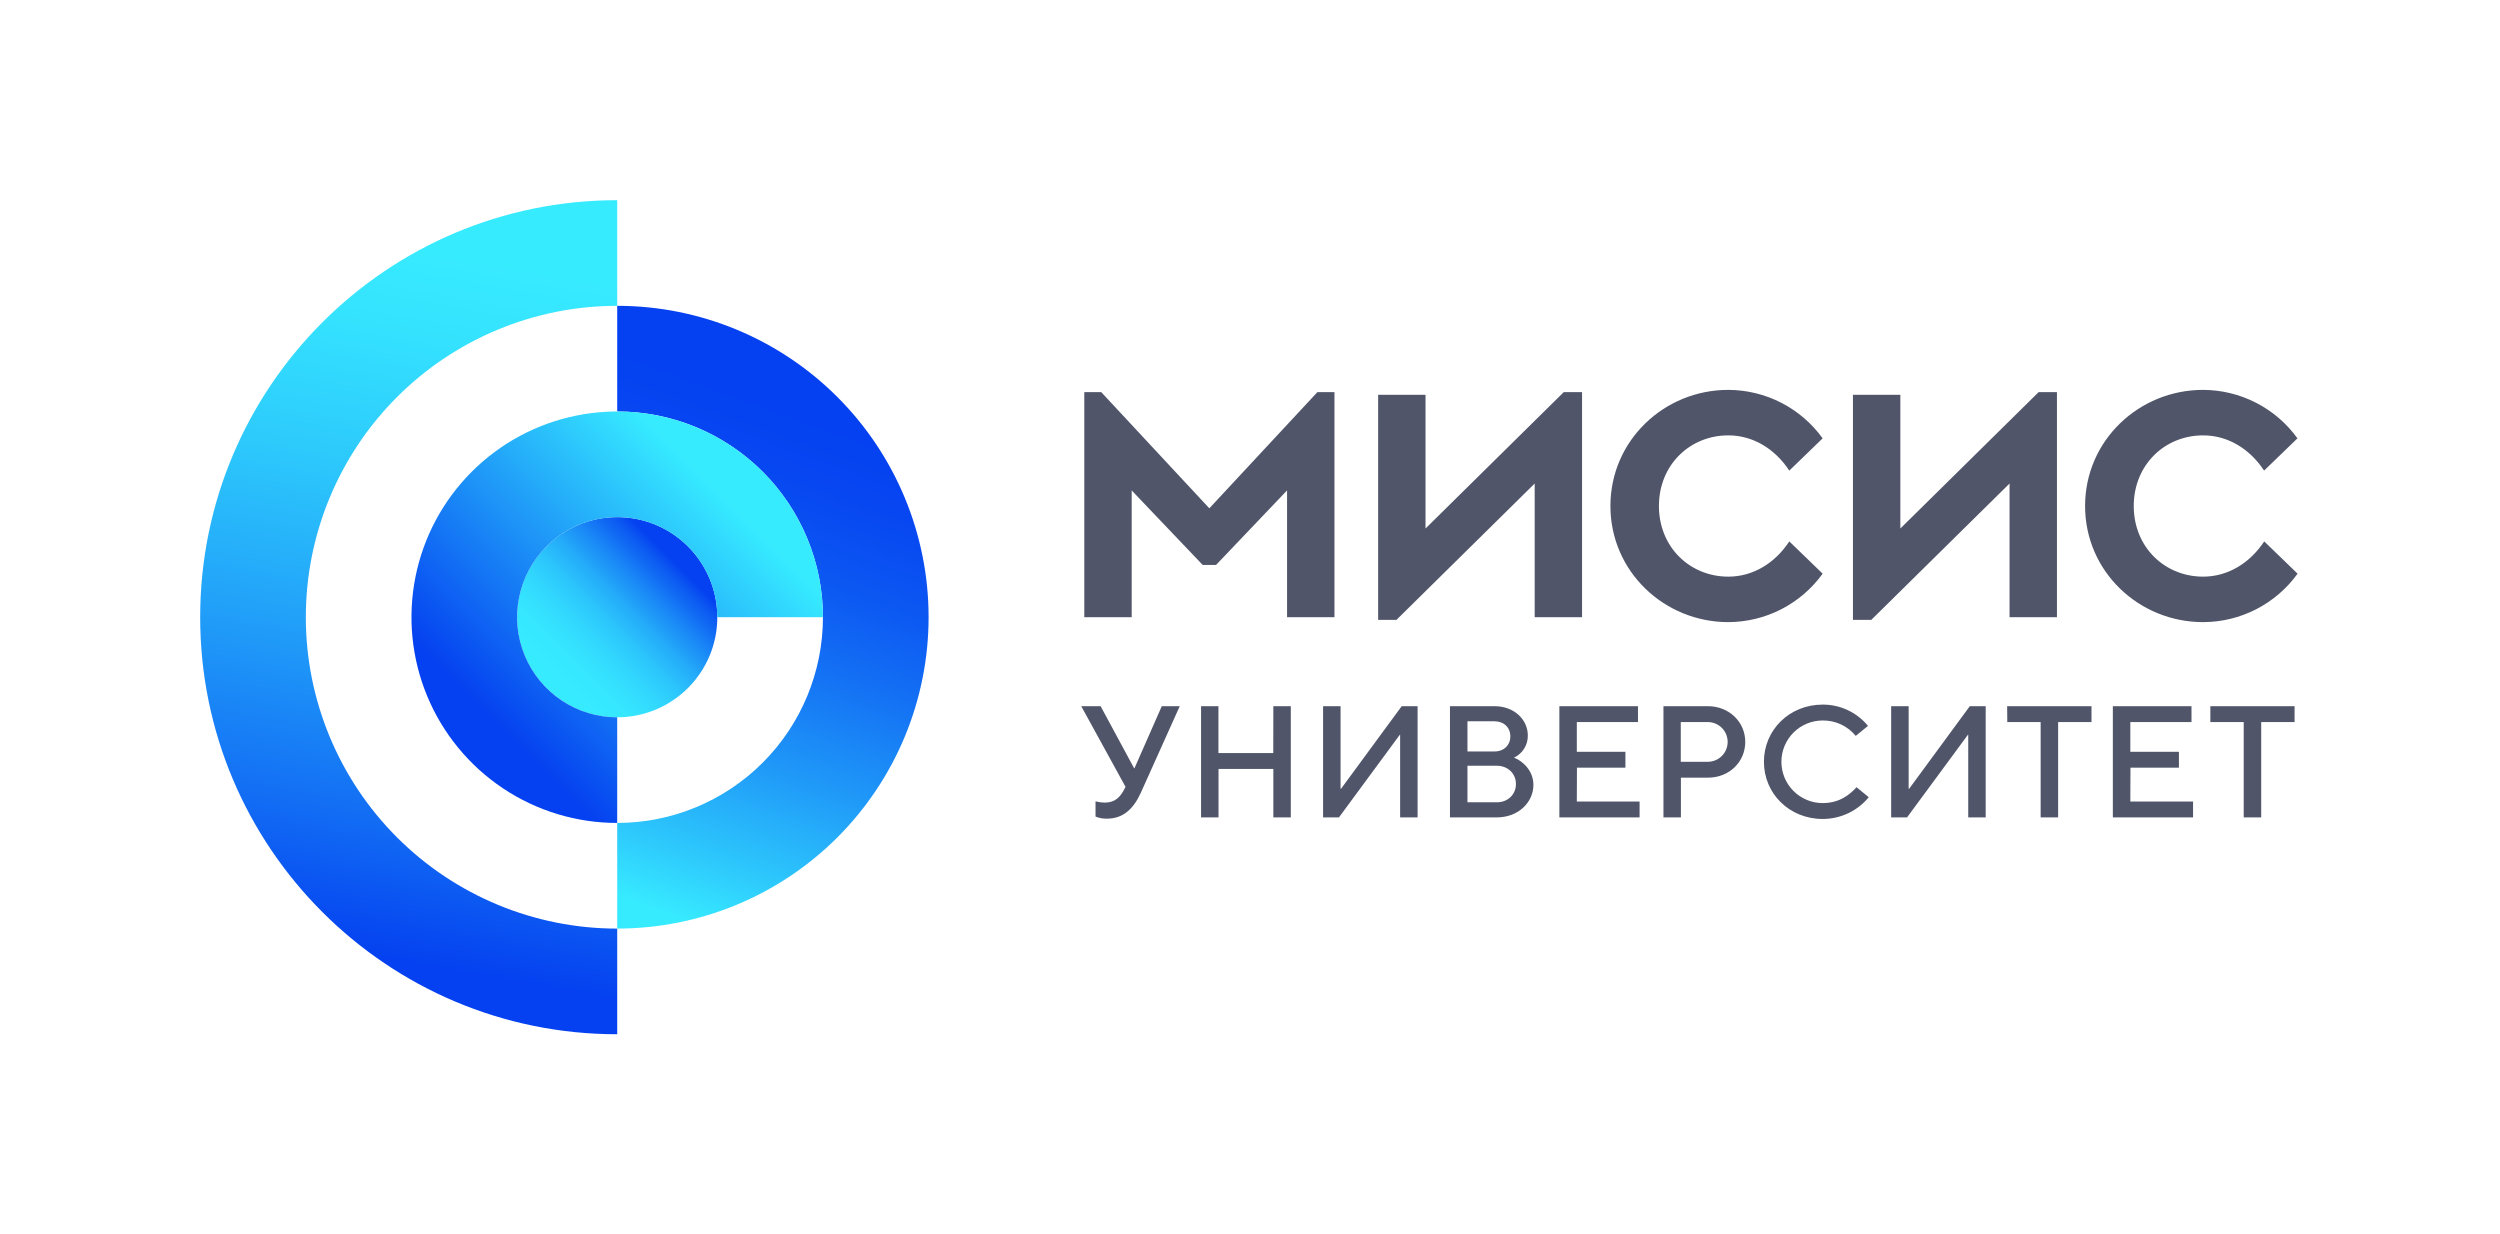
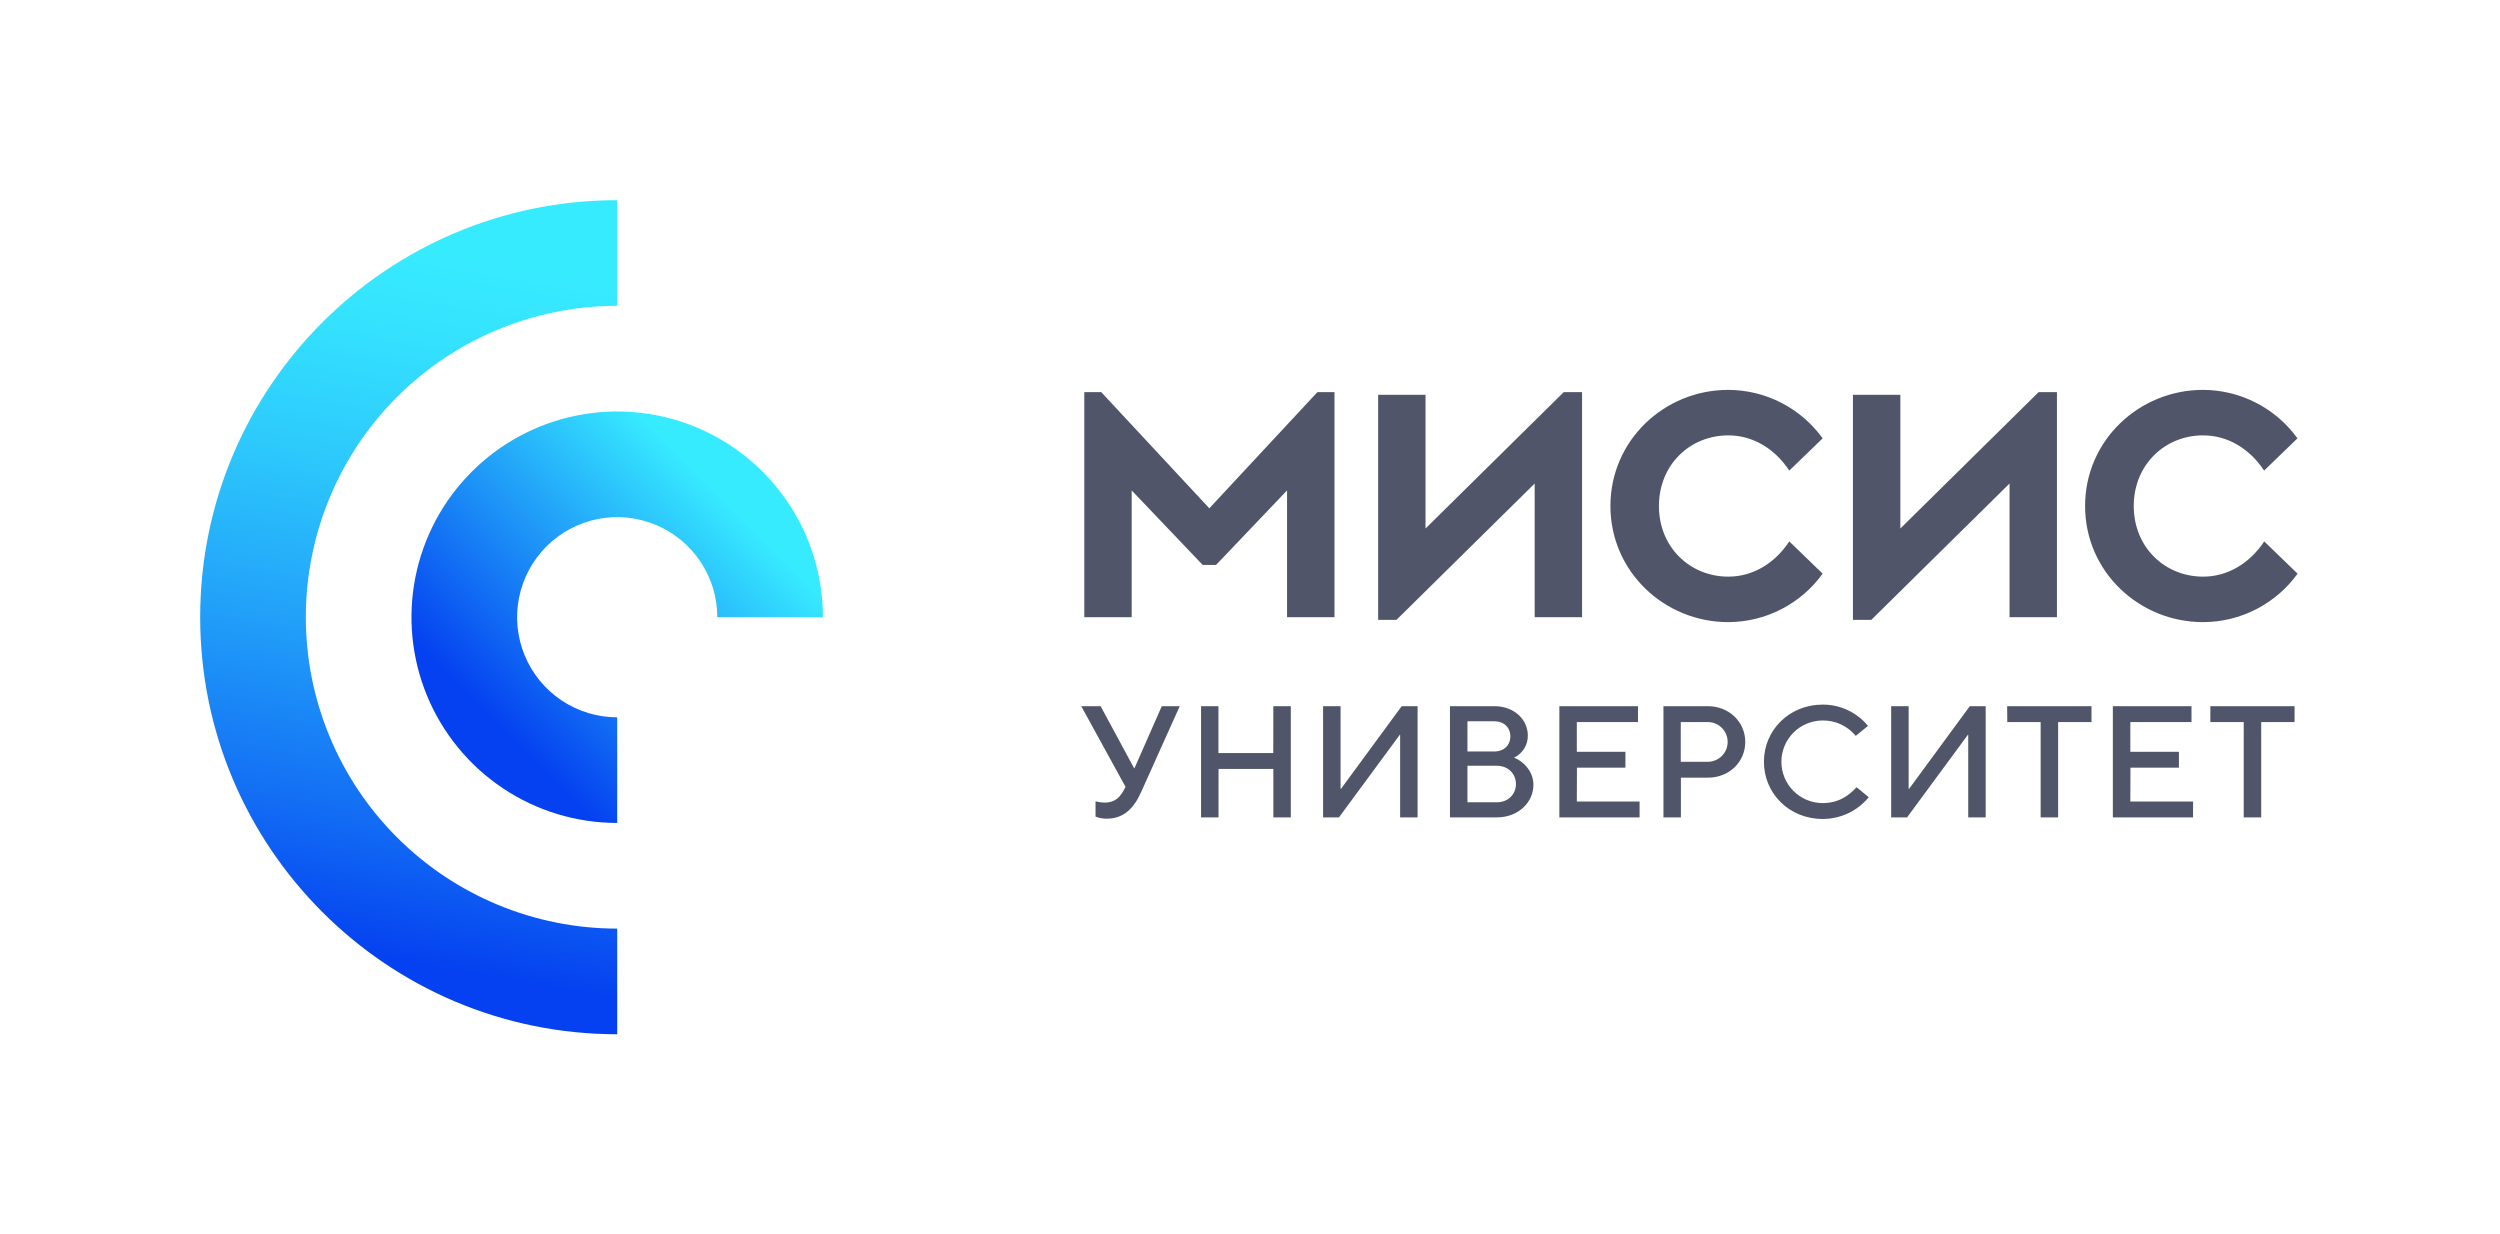
<svg xmlns="http://www.w3.org/2000/svg" width="642" height="317" viewBox="0 0 642 317" fill="none">
  <g clip-path="url(#clip0_5993_388)">
    <path d="M158.501 238.465C137.293 238.465 116.954 230.04 101.958 215.044C86.962 200.048 78.537 179.709 78.537 158.501C78.537 137.293 86.962 116.954 101.958 101.958C116.954 86.962 137.293 78.537 158.501 78.537V51.406C99.385 51.406 51.406 99.385 51.406 158.501C51.406 217.617 99.385 265.595 158.501 265.595V238.465Z" fill="url(#paint0_linear_5993_388)" />
-     <path d="M158.5 184.202C172.695 184.202 184.202 172.695 184.202 158.5C184.202 144.304 172.695 132.797 158.5 132.797C144.304 132.797 132.797 144.304 132.797 158.5C132.797 172.695 144.304 184.202 158.5 184.202Z" fill="url(#paint1_linear_5993_388)" />
-     <path d="M158.5 78.535V105.666C172.512 105.666 185.951 111.232 195.859 121.14C205.767 131.048 211.333 144.487 211.333 158.499C211.333 172.511 205.767 185.95 195.859 195.858C185.951 205.766 172.512 211.332 158.5 211.332V238.463C179.708 238.463 200.047 230.038 215.043 215.042C230.039 200.046 238.464 179.707 238.464 158.499C238.464 137.291 230.039 116.952 215.043 101.956C200.047 86.96 179.708 78.535 158.5 78.535V78.535Z" fill="url(#paint2_linear_5993_388)" />
    <path d="M158.499 184.204C153.416 184.204 148.447 182.697 144.22 179.872C139.993 177.048 136.699 173.034 134.753 168.337C132.808 163.641 132.299 158.473 133.291 153.487C134.282 148.501 136.73 143.921 140.325 140.327C143.919 136.732 148.499 134.284 153.485 133.292C158.471 132.301 163.639 132.81 168.335 134.755C173.032 136.701 177.046 139.995 179.87 144.222C182.695 148.448 184.202 153.418 184.202 158.501H211.333C211.333 148.052 208.234 137.837 202.429 129.149C196.623 120.46 188.372 113.689 178.718 109.69C169.064 105.691 158.441 104.645 148.192 106.683C137.943 108.722 128.529 113.754 121.141 121.143C113.752 128.531 108.72 137.945 106.681 148.194C104.643 158.443 105.689 169.066 109.688 178.72C113.687 188.374 120.458 196.625 129.147 202.431C137.835 208.236 148.05 211.335 158.499 211.335V184.204Z" fill="url(#paint3_linear_5993_388)" />
    <path d="M291.326 197.3H291.247L282.639 181.347H277.664L289.042 202.075L288.882 202.36C287.779 204.599 286.432 206.113 283.701 206.113C282.901 206.105 282.104 205.996 281.331 205.787V209.7C282.265 210.076 283.266 210.257 284.273 210.231C288.271 210.231 291.001 207.907 292.96 203.583L302.956 181.347H298.346L291.326 197.3ZM326.973 193.382H312.894V181.347H308.433V209.906H312.917V197.46H326.996V209.906H331.48V181.347H326.996L326.973 193.382ZM344.377 202.56H344.257V181.347H339.767V209.906H343.846L359.467 188.692H359.553V209.906H364.037V181.347H359.958L344.377 202.56ZM388.797 194.564C389.871 194.06 390.778 193.257 391.407 192.251C392.036 191.245 392.361 190.079 392.344 188.892C392.344 184.814 388.877 181.347 383.776 181.347H372.353V209.906H384.399C389.911 209.906 393.783 206.027 393.783 201.544C393.772 197.791 390.876 195.341 388.797 194.564ZM376.842 185.225H383.776C386.227 185.225 387.854 186.853 387.854 189.098C387.854 191.343 386.227 192.976 383.776 192.976H376.842V185.225ZM384.399 206.027H376.842V196.649H384.399C387.255 196.649 389.294 198.688 389.294 201.338C389.294 203.988 387.255 206.027 384.399 206.027ZM404.961 197.134H417.407V193.056H404.927V185.425H420.634V181.347H400.443V209.906H421.045V205.827H404.927L404.961 197.134ZM438.597 181.347H427.174V209.906H431.658V199.705H438.597C444.103 199.705 448.182 195.626 448.182 190.526C448.182 185.425 444.069 181.347 438.563 181.347H438.597ZM438.597 195.626H431.623V185.425H438.563C439.916 185.425 441.213 185.963 442.17 186.919C443.126 187.876 443.664 189.173 443.664 190.526C443.664 191.879 443.126 193.176 442.17 194.132C441.213 195.089 439.916 195.626 438.563 195.626H438.597ZM468.07 206.233C465.257 206.233 462.559 205.116 460.57 203.126C458.581 201.137 457.463 198.439 457.463 195.626C457.463 192.813 458.581 190.115 460.57 188.126C462.559 186.137 465.257 185.02 468.07 185.02C469.691 184.999 471.296 185.344 472.766 186.029C474.235 186.715 475.531 187.722 476.557 188.978L479.699 186.408C478.288 184.69 476.512 183.308 474.501 182.363C472.489 181.417 470.292 180.932 468.07 180.942C459.502 180.942 452.974 187.464 452.974 195.626C452.974 203.788 459.502 210.311 468.07 210.311C470.332 210.312 472.566 209.812 474.611 208.846C476.657 207.88 478.462 206.473 479.899 204.725L476.757 202.155C475.055 204.028 472.439 206.233 468.035 206.233H468.07ZM490.265 202.56H490.14V181.347H485.65V209.906H489.734L505.356 188.692H505.441V209.906H509.925V181.347H505.847L490.265 202.56ZM515.471 185.425H524.039V209.906H528.528V185.425H537.096V181.347H515.437L515.471 185.425ZM547.103 197.134H559.548V193.056H547.068V185.425H562.776V181.347H542.579V209.906H563.175V205.827H547.068L547.103 197.134ZM567.619 181.347V185.425H576.187V209.906H580.676V185.425H589.244V181.347H567.619Z" fill="#505569" />
    <path d="M310.557 130.536L282.803 100.704H278.445V158.501H290.617V125.944L308.854 145.078H312.281L330.519 125.932V158.489H342.691V100.704H338.304L310.557 130.536ZM366.074 135.722V101.383H353.908V159.18H358.615L394.107 124.167V158.501H406.273V100.704H401.567L366.074 135.722ZM443.828 111.802C450.151 111.802 455.788 115.229 459.489 120.849L468.057 112.567C465.288 108.727 461.649 105.597 457.437 103.434C453.226 101.27 448.562 100.135 443.828 100.121C427.39 100.121 413.556 113.087 413.556 129.942C413.556 146.797 427.418 159.763 443.828 159.763C448.562 159.749 453.226 158.614 457.437 156.45C461.649 154.287 465.288 151.157 468.057 147.317L459.489 139.035C455.788 144.655 450.151 148.082 443.828 148.082C434.009 148.082 426.013 140.554 426.013 129.942C426.013 119.33 434.009 111.802 443.828 111.802V111.802ZM488.008 135.722V101.383H475.836V159.18H480.549L516.053 124.167V158.501H528.224V100.704H523.512L488.008 135.722ZM565.762 148.082C555.937 148.082 547.947 140.554 547.947 129.942C547.947 119.33 555.943 111.802 565.762 111.802C572.084 111.802 577.722 115.229 581.417 120.849L589.985 112.567C587.215 108.727 583.576 105.598 579.365 103.435C575.154 101.272 570.49 100.136 565.756 100.121C549.312 100.121 535.45 113.087 535.45 129.942C535.45 146.797 549.312 159.763 565.756 159.763C570.496 159.753 575.166 158.62 579.384 156.457C583.601 154.293 587.246 151.161 590.019 147.317L581.452 139.035C577.722 144.655 572.084 148.082 565.762 148.082V148.082Z" fill="#505569" />
  </g>
  <defs>
    <linearGradient id="paint0_linear_5993_388" x1="96.317" y1="256.302" x2="133.232" y2="46.951" gradientUnits="userSpaceOnUse">
      <stop offset="0.05" stop-color="#0541F0" />
      <stop offset="0.21" stop-color="#126CF4" />
      <stop offset="0.44" stop-color="#22A2F9" />
      <stop offset="0.64" stop-color="#2DCAFC" />
      <stop offset="0.8" stop-color="#34E2FE" />
      <stop offset="0.9" stop-color="#37EBFF" />
    </linearGradient>
    <linearGradient id="paint1_linear_5993_388" x1="140.325" y1="176.674" x2="176.674" y2="140.325" gradientUnits="userSpaceOnUse">
      <stop offset="0.06" stop-color="#37EBFF" />
      <stop offset="0.19" stop-color="#36E7FF" />
      <stop offset="0.32" stop-color="#32DAFE" />
      <stop offset="0.45" stop-color="#2CC6FC" />
      <stop offset="0.58" stop-color="#23A9F9" />
      <stop offset="0.71" stop-color="#1883F6" />
      <stop offset="0.85" stop-color="#0B56F2" />
      <stop offset="0.9" stop-color="#0541F0" />
    </linearGradient>
    <linearGradient id="paint2_linear_5993_388" x1="157.535" y1="238.109" x2="210.591" y2="92.34" gradientUnits="userSpaceOnUse">
      <stop offset="0.05" stop-color="#37EBFF" />
      <stop offset="0.16" stop-color="#2DC8FC" />
      <stop offset="0.34" stop-color="#1F98F8" />
      <stop offset="0.51" stop-color="#1472F4" />
      <stop offset="0.66" stop-color="#0C57F2" />
      <stop offset="0.8" stop-color="#0747F1" />
      <stop offset="0.9" stop-color="#0541F0" />
    </linearGradient>
    <linearGradient id="paint3_linear_5993_388" x1="115.673" y1="190.39" x2="190.388" y2="115.669" gradientUnits="userSpaceOnUse">
      <stop offset="0.11" stop-color="#0541F0" />
      <stop offset="0.89" stop-color="#37EBFF" />
    </linearGradient>
    <clipPath id="clip0_5993_388">
      <rect width="641.397" height="317" fill="white" />
    </clipPath>
  </defs>
</svg>